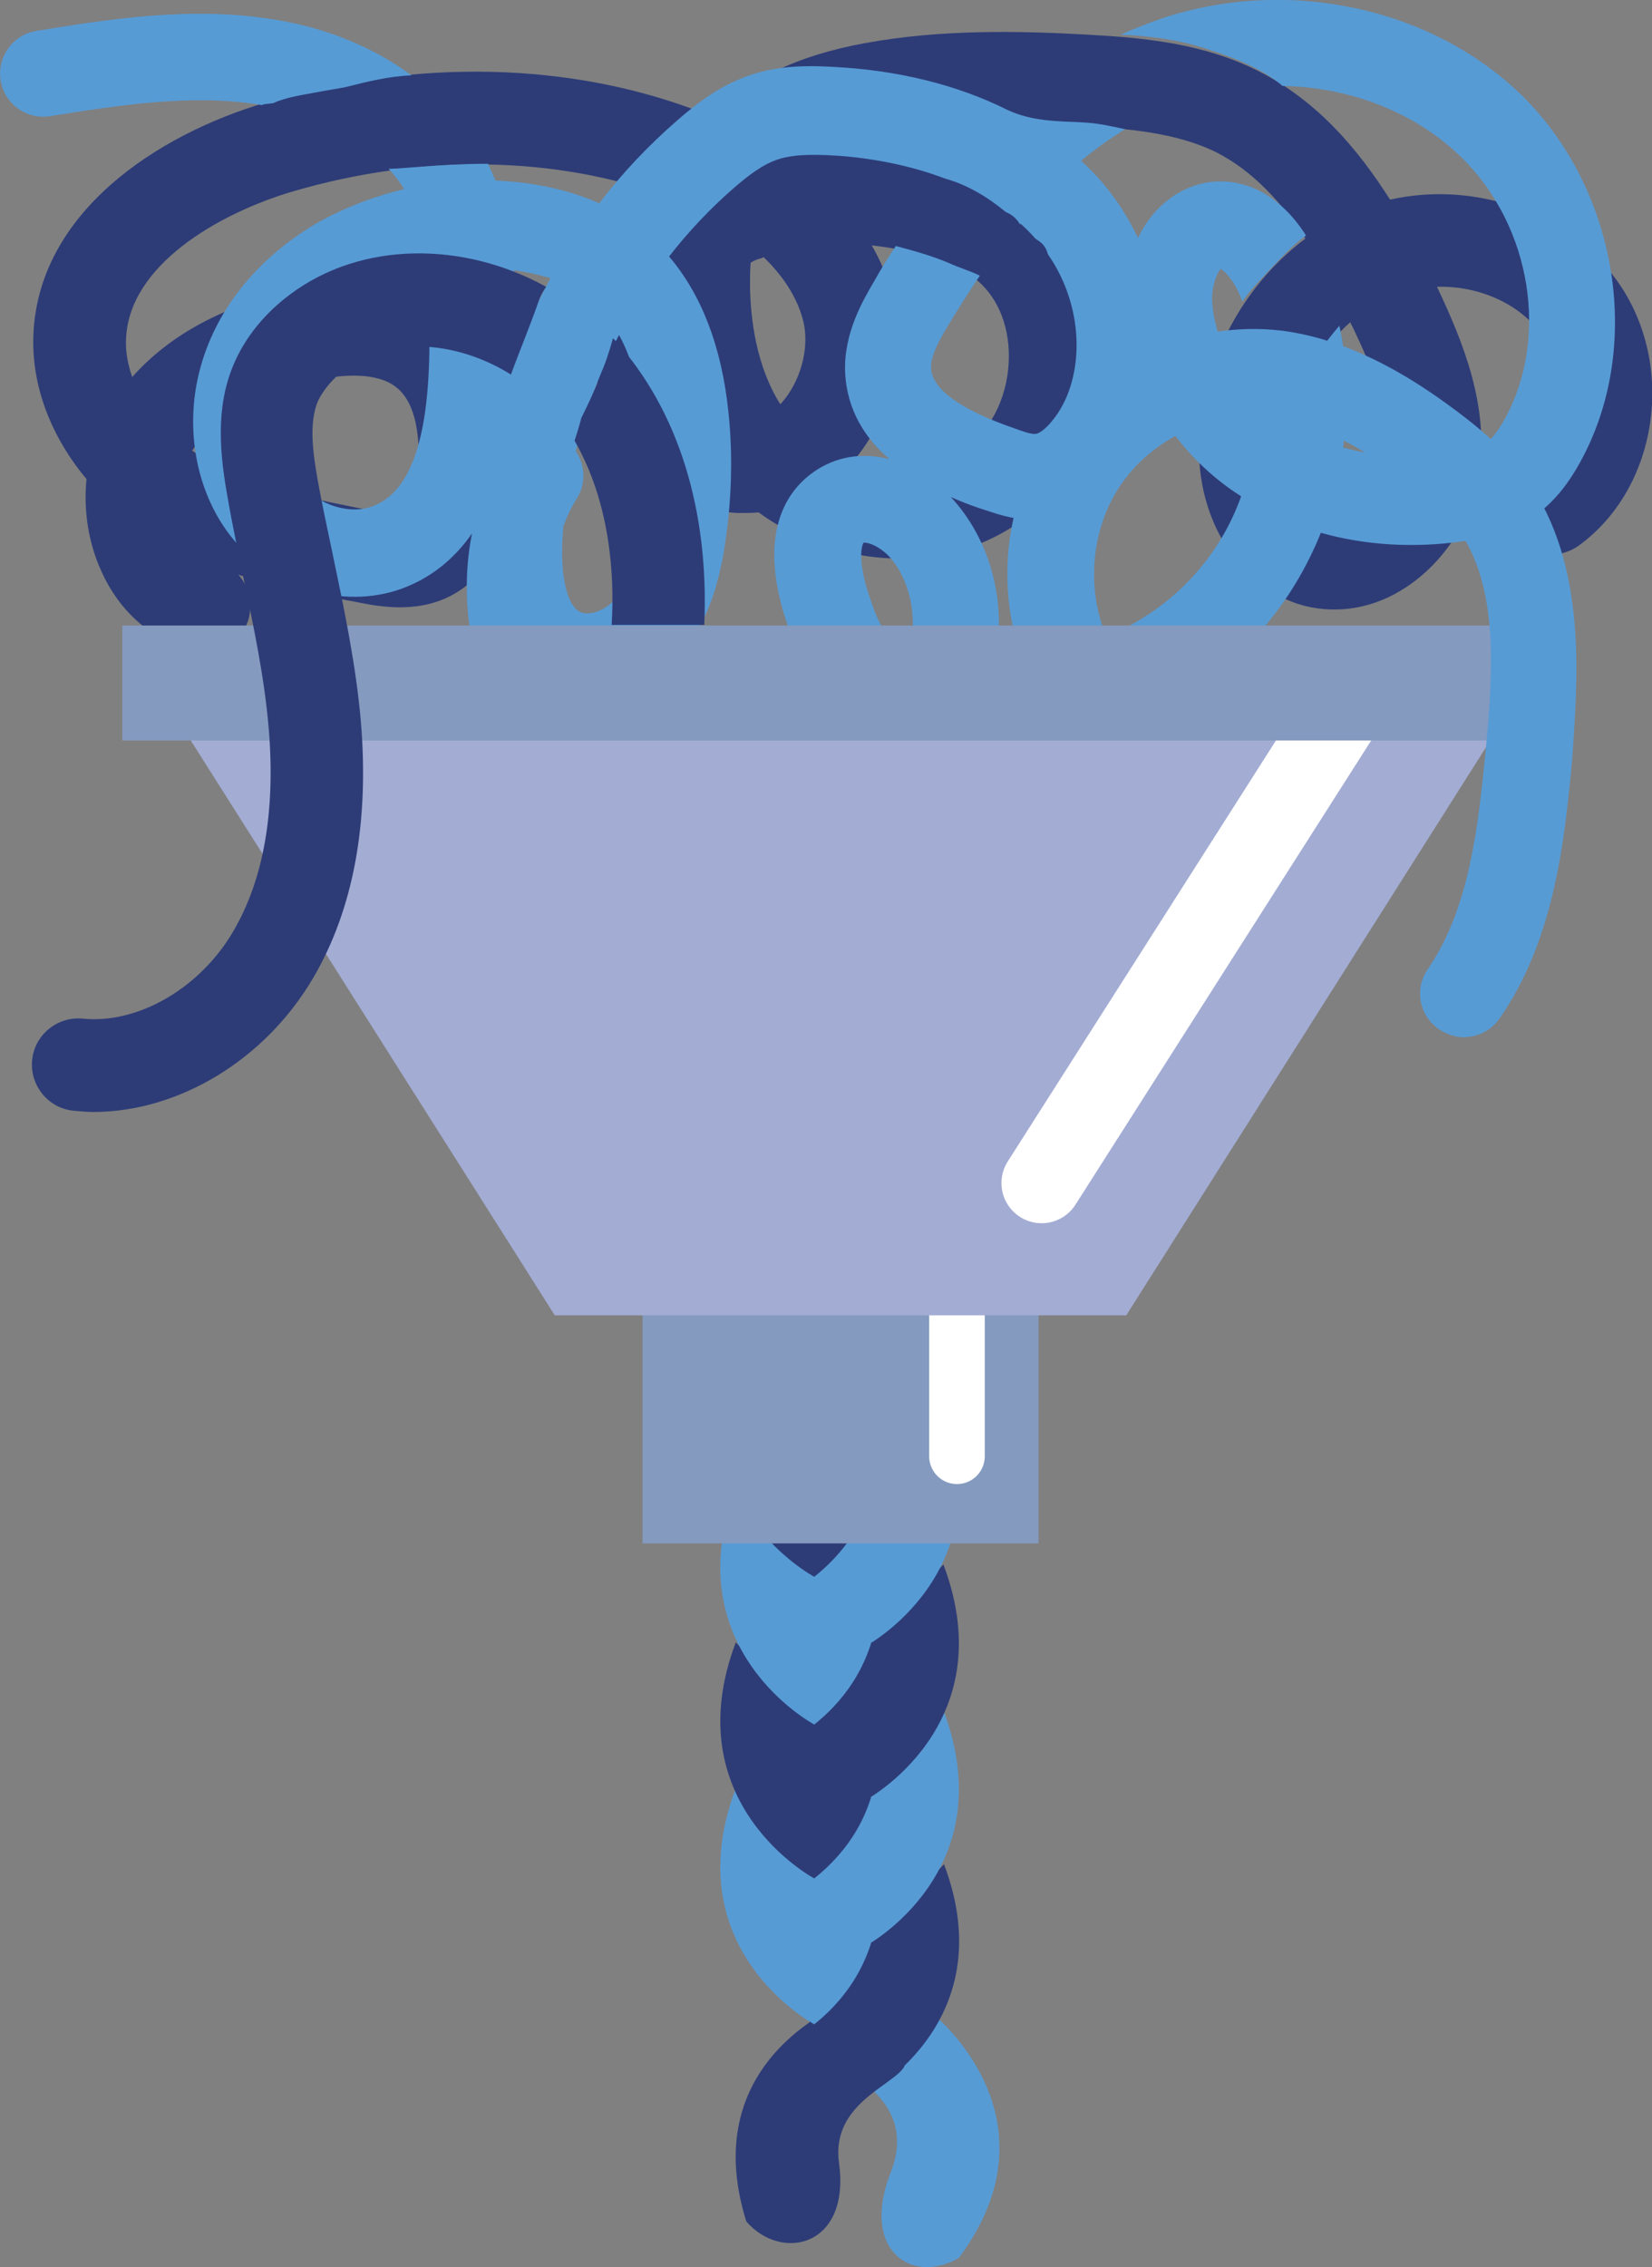
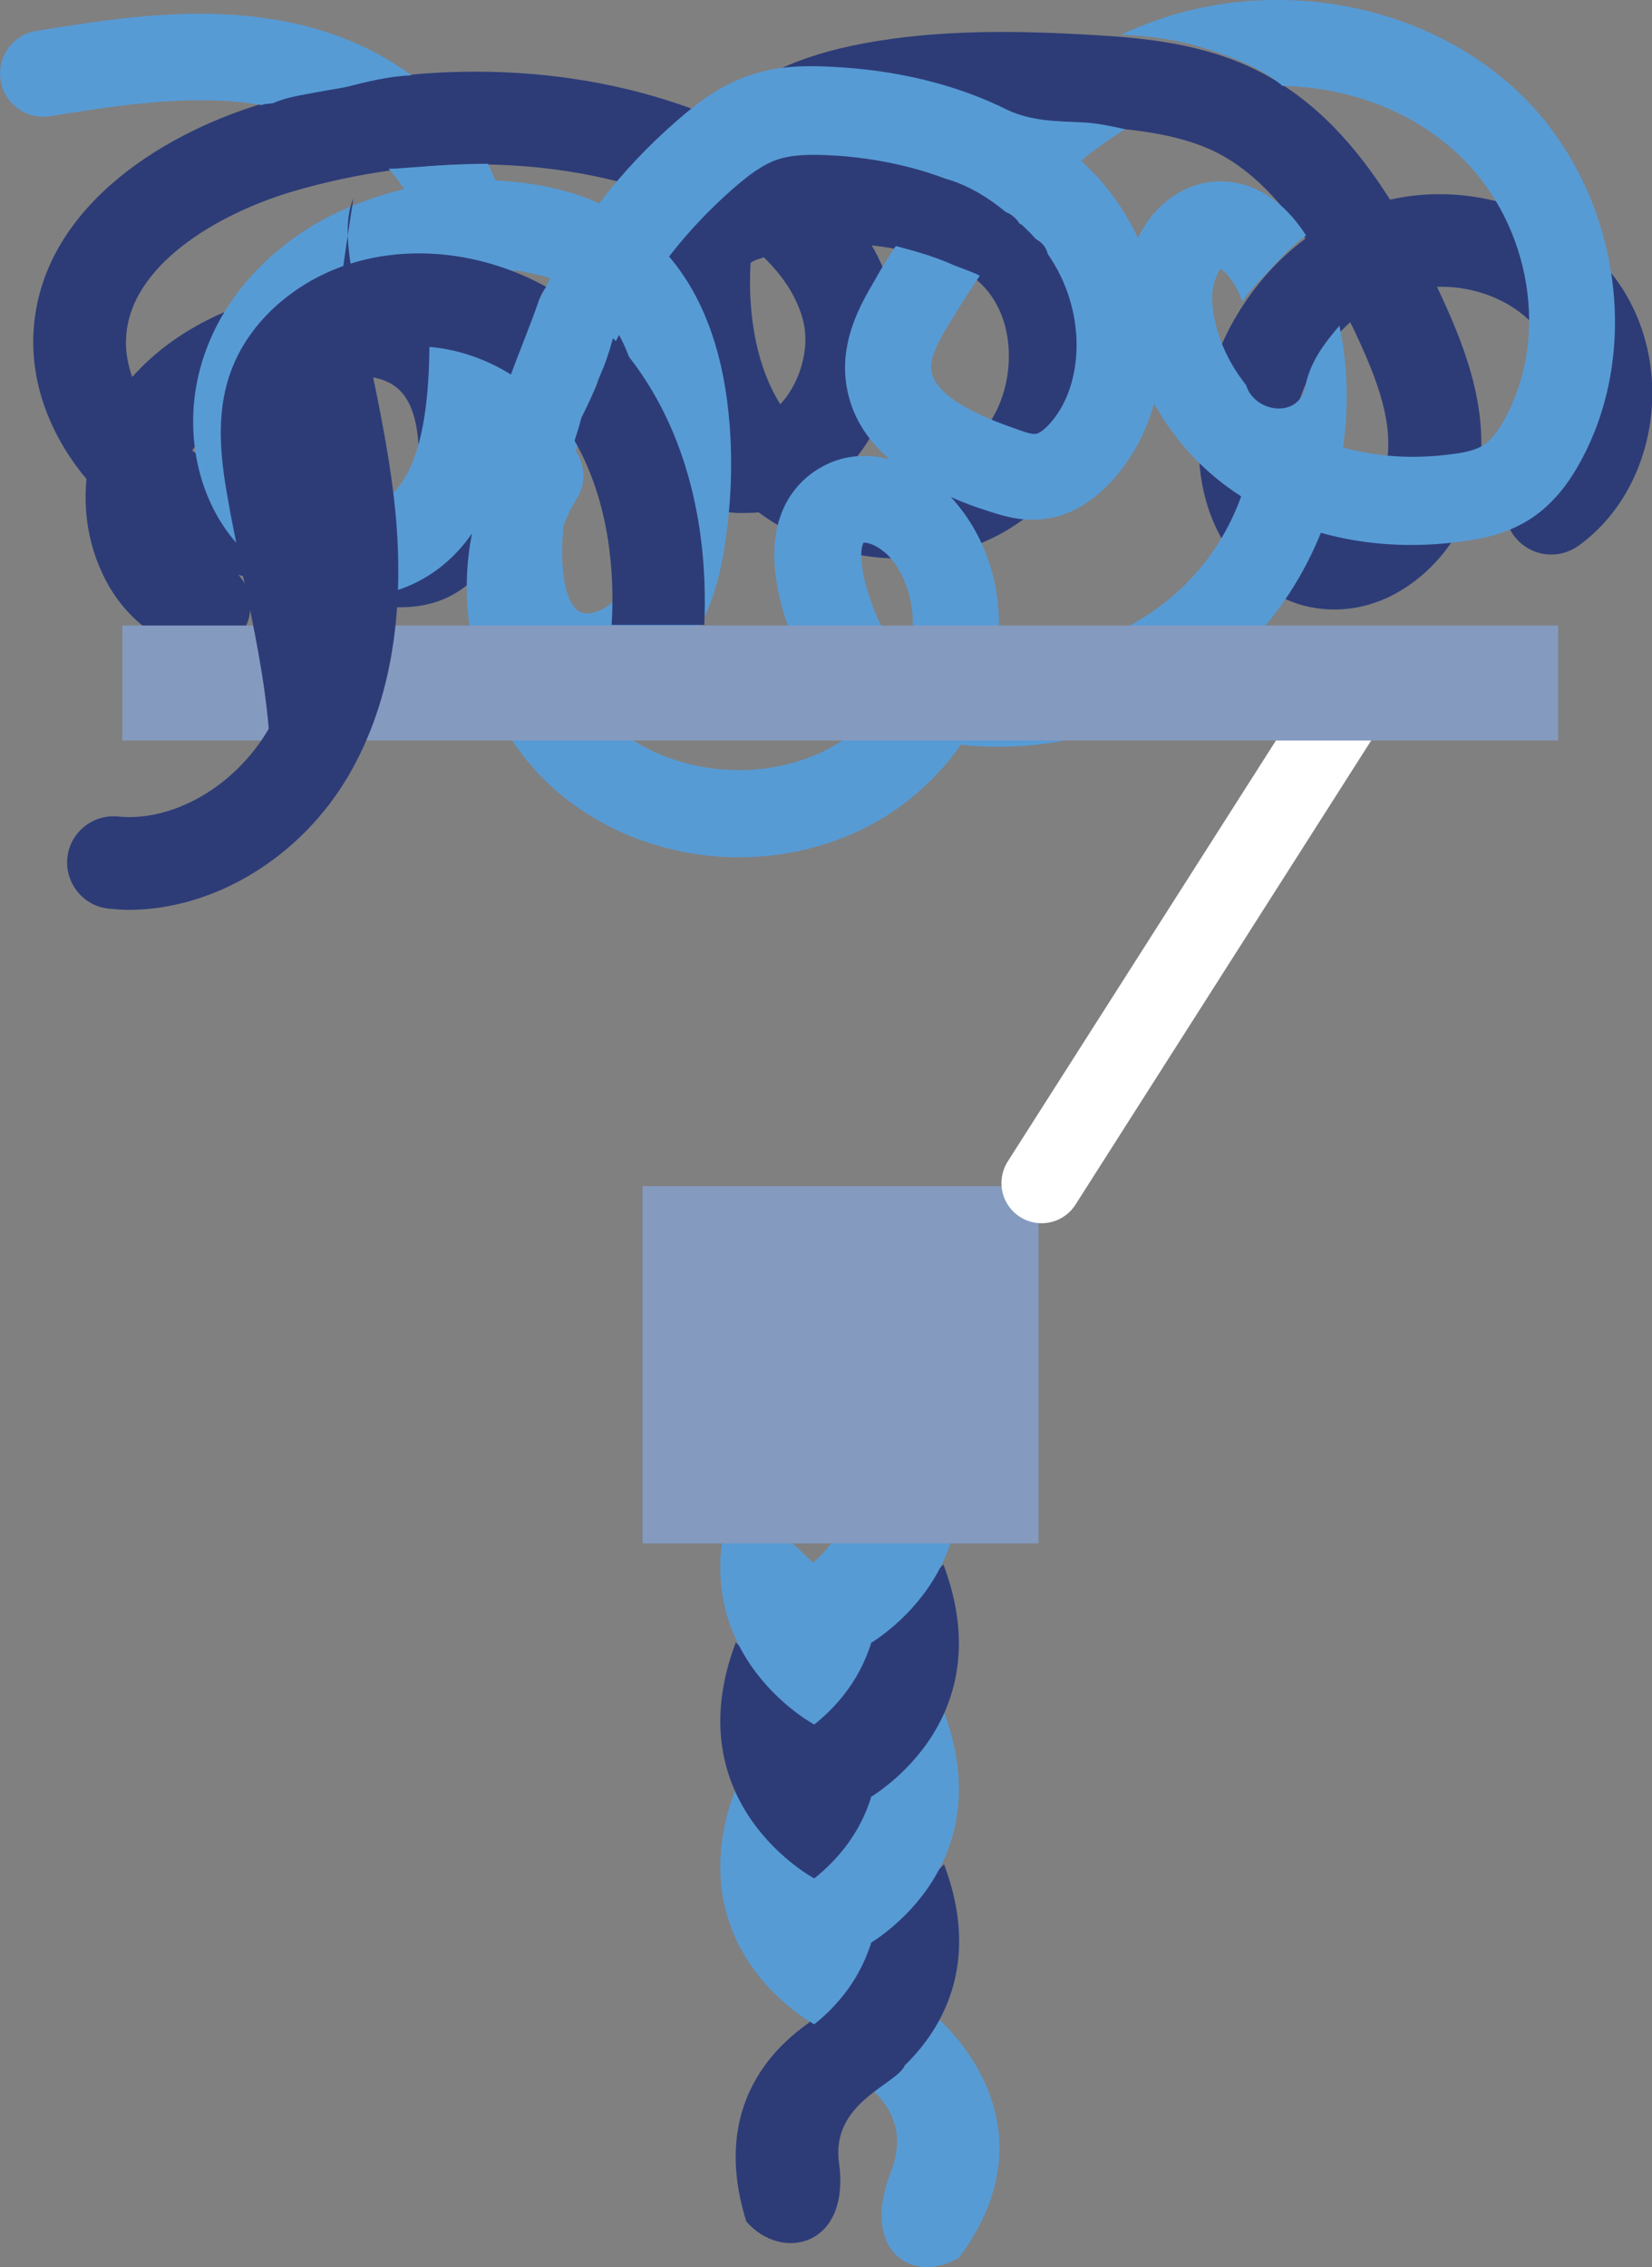
<svg xmlns="http://www.w3.org/2000/svg" version="1.1" id="Layer_1" x="0px" y="0px" viewBox="0 0 267.4 366.8" style="enable-background:new 0 0 267.4 366.8;" xml:space="preserve">
  <rect x="0" y="0" width="267.4" height="366.8" fill="#808080" stroke="none" />
  <style type="text/css">
	.st0{fill:#579BD5;}
	.st1{fill:#2D3C77;}
	.st2{fill:#A3ACD3;}
	.st3{fill:#849ABF;}
	.st4{fill:none;stroke:#FFFFFF;stroke-width:9;stroke-linecap:round;stroke-miterlimit:10;}
	.st5{fill:none;stroke:#FFFFFF;stroke-width:13;stroke-linecap:round;stroke-miterlimit:10;}
</style>
  <path class="st0" d="M151.3,326.1c0,0,20.7,16.7,3.9,39.2c-7.6,4.4-16-1.2-11-13.9c3.7-9.4-3.9-14-5.4-15.2  C140.3,334.1,143.7,329.3,151.3,326.1z" />
  <path class="st1" d="M137.5,323.7c0,0-25.1,8.9-16.7,35.7c5.7,6.6,16.9,4.1,15-9.5c-1.3-9.6,8.9-12.5,10.6-15.6  C145.7,331.9,143.7,329.2,137.5,323.7z" />
  <path class="st1" d="M139.4,339.4c0,0,23.3-11.6,13.4-37.8c-1.9,2.1-12.5,12-12.5,12l-3.8,7.1c0,0-3.8,5.3-5.6,6  C131.7,329.1,132.9,334.2,139.4,339.4z" />
  <path class="st0" d="M140,314.9c0,0,22.6-12,12.7-38.2c-1.9,2.1-12.5,12-12.5,12l-3.8,7.1c0,0-3.8,5.3-5.6,6  C131.7,304.1,133.5,309.7,140,314.9z" />
  <path class="st1" d="M140,291.3c0,0,22.6-12,12.7-38.2c-1.9,2.1-12.5,12-12.5,12l-3.8,7.1c0,0-3.8,5.3-5.6,6  C131.7,280.6,133.5,286.1,140,291.3z" />
  <path class="st0" d="M140,266.4c0,0,22.6-12,12.7-38.2c-1.9,2.1-12.5,12-12.5,12l-3.8,7.1c0,0-3.8,5.3-5.6,6  C131.7,255.6,133.5,261.2,140,266.4z" />
  <path class="st2" d="M136,242.5c0,0,22.6-12,12.7-38.2c-1.9,2.1-12.5,12-12.5,12l-3.8,7.1c0,0-3.8,5.3-5.6,6  C127.7,231.8,129.5,237.3,136,242.5z" />
-   <path class="st2" d="M136,217.6c0,0,22.6-12,12.7-38.2c-1.9,2.1-12.5,12-12.5,12l-3.8,7.1c0,0-3.8,5.3-5.6,6  C127.7,206.8,129.5,212.4,136,217.6z" />
  <path class="st0" d="M131.8,327.5c0,0-22.6-12-12.7-38.2c1.9,2.1,12.5,12,12.5,12l3.8,7.1c0,0,3.8,5.3,5.6,6  C140.2,316.7,138.3,322.3,131.8,327.5z" />
  <path class="st1" d="M131.8,303.9c0,0-22.6-12-12.7-38.2c1.9,2.1,12.5,12,12.5,12l3.8,7.1c0,0,3.8,5.3,5.6,6  C140.2,293.2,138.3,298.7,131.8,303.9z" />
  <path class="st0" d="M131.8,279c0,0-22.6-12-12.7-38.2c1.9,2.1,12.5,12,12.5,12l3.8,7.1c0,0,3.8,5.3,5.6,6  C140.2,268.2,138.3,273.8,131.8,279z" />
-   <path class="st1" d="M131.8,255.1c0,0-22.6-12-12.7-38.2c1.9,2.1,12.5,12,12.5,12l3.8,7.1c0,0,3.8,5.3,5.6,6  C140.2,244.4,138.3,249.9,131.8,255.1z" />
  <path class="st2" d="M127.8,230.2c0,0-22.6-12-12.7-38.2c1.9,2.1,12.5,12,12.5,12l3.8,7.1c0,0,3.8,5.3,5.6,6  C136.2,219.4,134.3,225,127.8,230.2z" />
  <g>
    <path class="st1" d="M33.1,105.5c-0.6,0-1.2-0.1-1.9-0.2c-6.5-1.7-11.8-6.2-14.8-12.9c-2.1-4.6-2.9-9.8-2.4-14.9   c-5.7-6.8-8.9-15-8.6-23.2C6.1,34.5,25.3,21.8,43,16.6c24.4-7.2,49.5-6.6,70.6,1.6c0.6,0.2,1.2,0.5,1.7,0.7   C120.9,12.9,129,9,139.9,7c12.4-2.3,25.2-2,36-1.4c9.2,0.5,18.9,1.4,27.8,5.9c9.3,4.7,15.9,12.3,21.3,20.8   c13.7-3.1,28.9,2.1,36.8,13.2c9.6,13.5,6.6,33.5-6.3,42.8c-3.4,2.4-8,1.7-10.5-1.7c-2.4-3.4-1.7-8,1.7-10.5   c6.3-4.5,7.7-15.2,2.9-21.9c-3.6-5.1-10.3-8-17-7.8c4.2,8.9,8.5,19.3,6.8,30.4c-1.1,7.2-5.7,14.2-11.8,18.2c-5.1,3.4-11,4.4-16.5,3   c-10-2.6-19.2-14.4-16.6-31.3c1.8-11.4,8.1-21.6,16.8-28.1c-3.9-5.9-8.5-10.9-14.3-13.9c-6.4-3.2-14.3-3.9-21.9-4.3   c-10.4-0.6-21.5-0.9-32.3,1.2c-3.6,0.7-6.7,1.6-9.3,2.7c5.2-0.2,10.7,0.3,16.5,1.5c4.4,0.9,11,2.7,16.6,6.8   c7.5,5.5,11.8,14.5,11.8,24.7c0,10.7-4.7,20.7-12.6,26.6c-7.2,5.4-16.4,7.5-26,6c-6.2-1-12.1-3.4-17-7c-1.1,0.1-2.3,0.1-3.4,0.1   c-6.1-0.3-11.9-3.2-16.3-8.2c-4.8-5.5-7.3-12.6-6.8-19.6c0.6-8.1,4.8-15.8,11.4-21.5c0.1-0.6,0.3-1.2,0.5-1.8   C90,25.2,68.4,24.8,47.3,31c-12.1,3.6-26.5,12-26.9,23.9c-0.1,2,0.3,4.1,1,6.1c6.1-6.9,15.2-11.8,26.6-14.1   C58.8,44.6,67.4,46,73.6,51C78.5,55,84,63,82.5,79c-0.3,3-1.1,12.2-8.5,16.8c-5.8,3.6-12.4,2.4-16.3,1.6C51.7,96.3,45.1,95,38.6,93   c1.6,1.8,2.3,4.4,1.7,6.9C39.5,103.2,36.4,105.5,33.1,105.5z M218.6,52.1c-4.8,4.2-8.3,10.4-9.3,17.1c-0.9,5.9,1.1,13.3,5.5,14.4   c1.4,0.4,2.9,0,4.5-1c2.6-1.7,4.7-4.9,5.2-8c1.1-7-2.2-14.6-5.6-21.8C218.7,52.5,218.6,52.3,218.6,52.1z M31.1,72.9   c0.6,0.4,1.1,0.8,1.7,1.1c8.1,4.9,18.1,6.8,27.8,8.7c3.1,0.6,5,0.7,5.5,0.4c0,0,1.1-0.7,1.5-5.5c0.4-4.2,0.5-11.8-3.4-14.9   c-3.2-2.6-8.9-2.1-13.2-1.2C46.5,62.5,36.1,65.4,31.1,72.9z M138.3,74.4c1.2,0.4,2.4,0.7,3.6,0.9c5.6,0.9,10.8-0.3,14.8-3.2   c4.1-3,6.6-8.6,6.6-14.5c0-5.4-2.1-10-5.7-12.7c-2.5-1.9-6-3.2-10.9-4.3c-1.9-0.4-3.8-0.7-5.6-0.9c1.4,2.4,2.5,5,3.2,7.6   c2.5,8.7,0.3,19.2-5.6,26.6C138.6,74.1,138.5,74.3,138.3,74.4z M121.5,42.5c-0.1,1.3-0.1,2.6-0.1,3.9c0.1,5.3,1,12.8,4.9,19   c0.3-0.3,0.5-0.6,0.7-0.8c2.9-3.7,4.1-9,2.9-13.1c-1.1-3.9-3.5-7.2-6.3-9.9c-0.1,0.1-0.3,0.1-0.4,0.2   C122.6,41.9,122,42.2,121.5,42.5z" />
  </g>
  <g>
    <path class="st0" d="M246.6,15.7C232.1,1.3,208.7-3.8,188.3,2.9c-2.3,0.8-4.6,1.7-6.9,2.7c4.6,0.2,9.2,0.8,13.6,2.2   c4.1,1.3,9.1,3.1,12.6,6.1c11,0.2,21.6,4.3,29.1,11.7c11.2,11.1,14.1,29.2,6.8,42.3c-1.1,2-2.2,3.3-3.2,4c-1.4,1-3.7,1.4-5.5,1.6   c-6.1,0.8-12,0.4-17.4-1.1c0.9-6.5,0.8-13.2-0.6-19.7c-2.5,2.9-4.8,6-5.5,9.8c-1.1,5.4-8.3,4.2-9.6-0.2c-3.2-4-5.2-8.8-5.5-13.6   c-0.1-2.4,0.8-4.6,1.4-5.2c0.5,0.3,2,1.6,3.2,4.5c0.1,0.3,0.2,0.6,0.3,0.8c1.1-1.7,2.5-3.1,3.9-4.6c2-2.1,4-4.4,6.4-6.1   c-3.8-6-9.2-9.2-15-8.7c-4.8,0.4-9.6,3.6-12.2,9.1c-1.7-3.6-3.9-6.9-6.5-9.8c-0.9-0.9-1.8-1.9-2.7-2.7c2.3-1.9,4.7-3.6,7.1-5.1   c-2.3-0.5-4.5-1-6.9-1.1c-4.3-0.2-8.2-0.2-12.1-2c0,0,0,0,0,0c-8.2-4.1-17.9-6.5-28.6-7c-3.8-0.2-8.2-0.2-12.6,1.2   c-5.1,1.6-9.1,4.7-12.3,7.5c-4.6,4-8.9,8.5-12.6,13.4c-4.9-2.2-10.5-3.4-16.8-3.7c-0.4-0.9-0.8-1.8-1.2-2.7   c-3.7,0-7.4,0.2-11.2,0.5c-1.7,0.1-3.3,0.3-4.9,0.3c0.9,1,1.8,2.1,2.5,3.3c-5,1.2-9.9,3.1-14.3,5.6C41.4,42,34.8,50.3,32.3,60   c-2.5,9.7-0.4,20.2,5.5,27.3c6.9,8.3,18.7,11.5,28.1,7.6c4.6-1.9,8-5,10.5-8.6c-2.9,14.5,1.7,30.7,12.8,40.9   c8.2,7.5,19.3,11.5,30.4,11.5c8.3,0,16.6-2.2,23.7-6.6c4.9-3.1,9.1-7.1,12.2-11.6c16.8,1.8,34.4-4,46.4-16.1   c5.2-5.2,9.2-11.5,11.9-18.2c7.1,2,14.9,2.5,22.8,1.4c3.3-0.4,7.7-1.3,11.5-3.9c2.9-2,5.4-4.8,7.6-8.8   C266,56.4,262,31.1,246.6,15.7z M69.5,56.7c-0.2,14.5-3.1,22.7-8.9,25.1c-3.8,1.6-9,0-12-3.6c-3.1-3.7-4.1-9.4-2.7-14.8   c2.6-10.1,12.6-16.8,23.4-19.2C69.6,48.4,69.5,52.7,69.5,56.7z M83.5,57L83.5,57c0.1-4.1,0.1-8.7-0.3-13.3c1.9,0.3,3.9,0.7,5.9,1.3   C87,48.9,85.1,52.9,83.5,57z M93.9,99c-1.9-0.9-3-4.9-2.9-10.2c0-1.2,0.1-2.5,0.2-3.7c0.6-1.6,1.3-3.1,2.2-4.5   c1.5-2.4,1.3-5.4-0.2-7.6c1.5-6.5,3.9-12.9,7-18.8c2,3.6,3.3,8.3,3.8,13.9c0.7,6.2,0.5,12.5-0.6,18.6c-0.8,5-2.1,8.3-4,10.4   C97.9,98.8,95.3,99.7,93.9,99z M147.5,104.2c-0.5-0.2-1.1-0.4-1.6-0.6c-0.8-0.3-1.8-0.8-2.3-1.2c-1.2-1-2.1-3.6-2.8-5.7   c-2.1-6-1.3-8.6-1-8.9c0,0,0.1,0,0.2,0c0.7,0,2.3,0.6,3.8,2.1C147,93.3,148.4,98.9,147.5,104.2z M150.7,59.6c-0.1-2,1.4-4.7,2.8-7   c1.7-2.8,3.4-5.5,5.1-8c-1.6-0.8-3.4-1.3-4.9-2c-2.8-1.2-5.7-2-8.7-2.8c-1.2,1.8-2.4,3.7-3.5,5.7c-1.7,2.9-5,8.4-4.7,14.8   c0.3,6.1,3.3,10.7,7.2,14c-3.8-1-7.9-0.7-11.6,1.6c-4.2,2.6-10.4,9.3-4.9,25.3c1.2,3.5,2.9,8.4,7.1,11.9c2,1.7,4.1,2.7,5.9,3.4   c0,0,0,0,0,0c-1.4,1.3-2.9,2.5-4.6,3.6c-11.3,7.1-27.6,5.6-37.2-3.2c-1.2-1.1-2.3-2.3-3.2-3.6c5.2-0.1,10.5-2.5,14.3-6.9   c4.9-5.5,6.6-12.6,7.4-17.4c1.2-7.4,1.5-15,0.7-22.4c-1.1-10.6-4.4-19-9.6-25.1c3.1-4,6.7-7.8,10.5-11.1c2.2-1.9,4.7-3.9,7.4-4.7   c2.3-0.7,5.1-0.7,7.7-0.6c4.8,0.2,12,1.1,19.1,3.8c0,0,0,0,0,0c3.6,1,6.9,3,9.8,5.4c1,0.4,1.8,1.1,2.3,2c0,0,0.1-0.1,0.1-0.1   c0.8,0.7,1.6,1.5,2.3,2.3c0,0,0.1,0.1,0.1,0.1c0.2,0.2,0.5,0.3,0.7,0.5c0.7,0.5,1.1,1.2,1.3,2c6.4,9.2,5.8,20.9,0.7,27   c-1.3,1.6-2.3,2.1-2.7,2.1c-0.7,0.1-2.3-0.5-3.4-0.9C155.5,66.3,150.9,63,150.7,59.6z M192,94.4c-7.8,7.9-19.3,12.2-30.6,12.2h-0.2   c1.7-9.6-1-19.4-7.3-26.2c2.2,1,4.2,1.7,5.5,2.1c2.4,0.8,5.6,1.9,9.3,1.5c4.4-0.4,8.5-2.9,12-7c2.8-3.4,4.9-7.3,6.1-11.7   c3.3,5.9,8.1,11.2,14.1,15C199,85.6,196,90.4,192,94.4z" />
    <path class="st0" d="M42.3,17c0.3-0.1,0.7-0.2,1-0.2c0.3,0,0.6-0.1,0.9-0.1c2.2-1,4.6-1.3,7.2-1.8c1.5-0.3,3-0.5,4.5-0.8   c3.6-0.9,7.2-1.8,10.7-1.9C60.4,7.6,52.6,4.4,44,3.1C30.9,1,17.6,3.1,5.9,5c-3.8,0.6-6.4,4.2-5.8,8c0.6,3.8,4.2,6.4,8,5.8   c11.2-1.8,22.8-3.6,33.7-1.9C42,16.9,42.2,17,42.3,17z" />
  </g>
  <rect x="104" y="191.9" class="st3" width="64.1" height="57.8" />
-   <line class="st4" x1="154.9" y1="235.6" x2="154.9" y2="180.3" />
-   <polygon class="st2" points="182.3,212.8 89.8,212.8 29.8,118.1 242.3,118.1 " />
  <line class="st5" x1="168.6" y1="191.4" x2="217.3" y2="115" />
  <rect x="19.8" y="101.2" class="st3" width="232.4" height="18.6" />
-   <path class="st1" d="M55.9,59.7c7.6-5.7,18.7-4.2,26.8,0.9c1.5-4.1,3.2-8.1,4.6-12.2c0.3-0.8,0.7-1.4,1.1-2C75,39,58.5,39,47,47.6  c-4.2,3.1-7.4,7.1-9.2,11.4c-3,7.1-2.2,14.7-0.9,21.8c0.7,4.1,1.6,8.2,2.4,12.2c1.8,8.6,3.5,16.6,4.2,24.9  c1.1,13.3-0.8,24.3-5.7,32.7c-5.4,9.3-15.5,15.1-24.4,14.2c-4.1-0.4-7.8,2.6-8.2,6.7s2.6,7.8,6.7,8.2c1.1,0.1,2.2,0.2,3.2,0.2  c13.8,0,27.8-8.4,35.6-21.7c6.5-11.1,9.1-25.1,7.7-41.6c-0.8-9.1-2.7-18.1-4.5-26.7c-0.8-3.9-1.7-7.9-2.4-11.8  c-0.8-4.5-1.6-9.6,0-13.3C52.4,63,53.9,61.2,55.9,59.7z" />
+   <path class="st1" d="M55.9,59.7c7.6-5.7,18.7-4.2,26.8,0.9c1.5-4.1,3.2-8.1,4.6-12.2c0.3-0.8,0.7-1.4,1.1-2C75,39,58.5,39,47,47.6  c-4.2,3.1-7.4,7.1-9.2,11.4c-3,7.1-2.2,14.7-0.9,21.8c0.7,4.1,1.6,8.2,2.4,12.2c1.8,8.6,3.5,16.6,4.2,24.9  c-5.4,9.3-15.5,15.1-24.4,14.2c-4.1-0.4-7.8,2.6-8.2,6.7s2.6,7.8,6.7,8.2c1.1,0.1,2.2,0.2,3.2,0.2  c13.8,0,27.8-8.4,35.6-21.7c6.5-11.1,9.1-25.1,7.7-41.6c-0.8-9.1-2.7-18.1-4.5-26.7c-0.8-3.9-1.7-7.9-2.4-11.8  c-0.8-4.5-1.6-9.6,0-13.3C52.4,63,53.9,61.2,55.9,59.7z" />
  <path class="st1" d="M99.6,55.1c-0.1-0.1-0.3-0.3-0.4-0.4c0,0,0,0,0,0c0,0,0,0.1,0,0.1c-1.2,4.4-3,8.6-5,12.6c0,0.1-0.1,0.1-0.1,0.2  c-0.3,1.2-0.7,2.5-1.1,3.7c5.8,10.1,6.5,21.9,6,29.8h15C114.8,82.6,109.8,66.4,99.6,55.1z" />
-   <path class="st0" d="M247.1,77.5c-3.8-5.3-8.8-9.2-13.1-12.3c-6.1-4.4-15.6-10.3-26.5-11.7c-14.8-1.8-30.1,5.3-38.2,17.8  c-5.7,8.8-7.5,19.7-5.4,29.9h14.5c-2.4-7.3-1.5-15.8,2.7-22.3c5.2-8,15.3-12.7,24.8-11.5c6,0.8,12.3,3.6,20.2,9.2  c3.4,2.4,7.2,5.4,9.9,9c6.4,9,5.8,22,4.5,35.6c-1.2,12-2.5,25.6-9.4,35.6c-2.2,3.2-1.4,7.5,1.8,9.7c1.2,0.8,2.6,1.3,4,1.3  c2.2,0,4.4-1,5.8-3c9-12.9,10.6-29.2,11.8-42.2C255.3,110.2,257.1,91.5,247.1,77.5z" />
</svg>